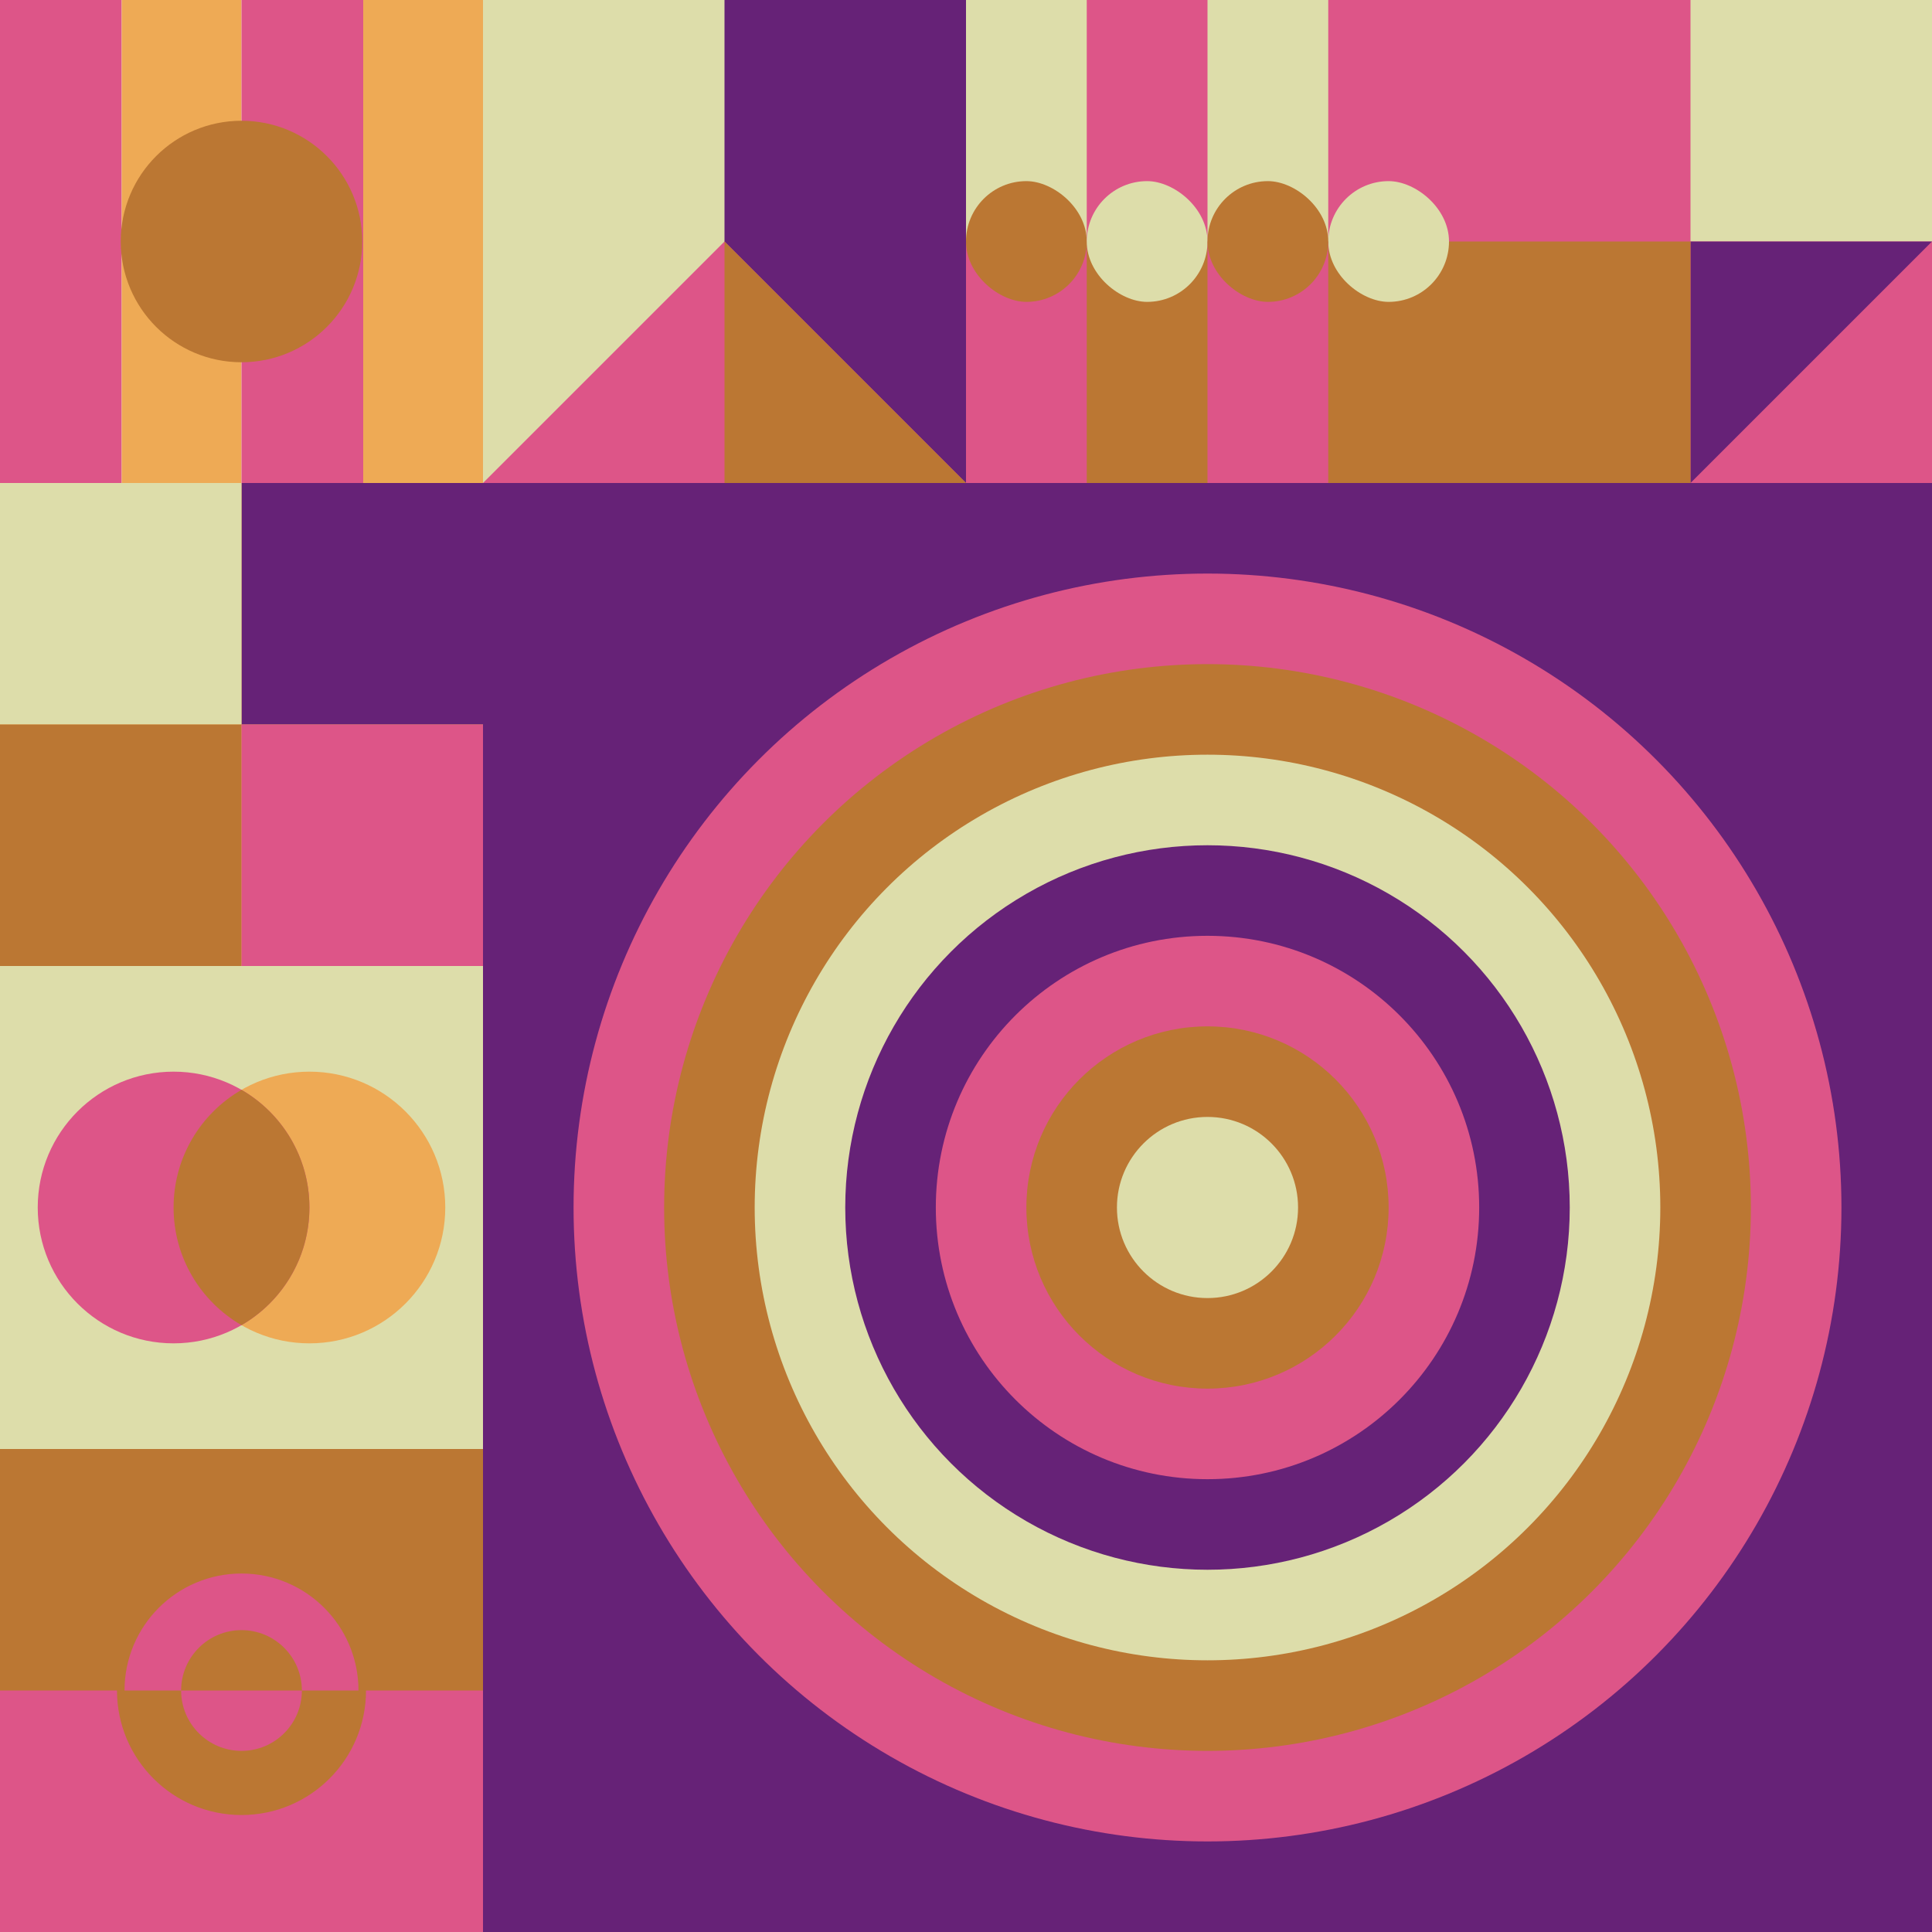
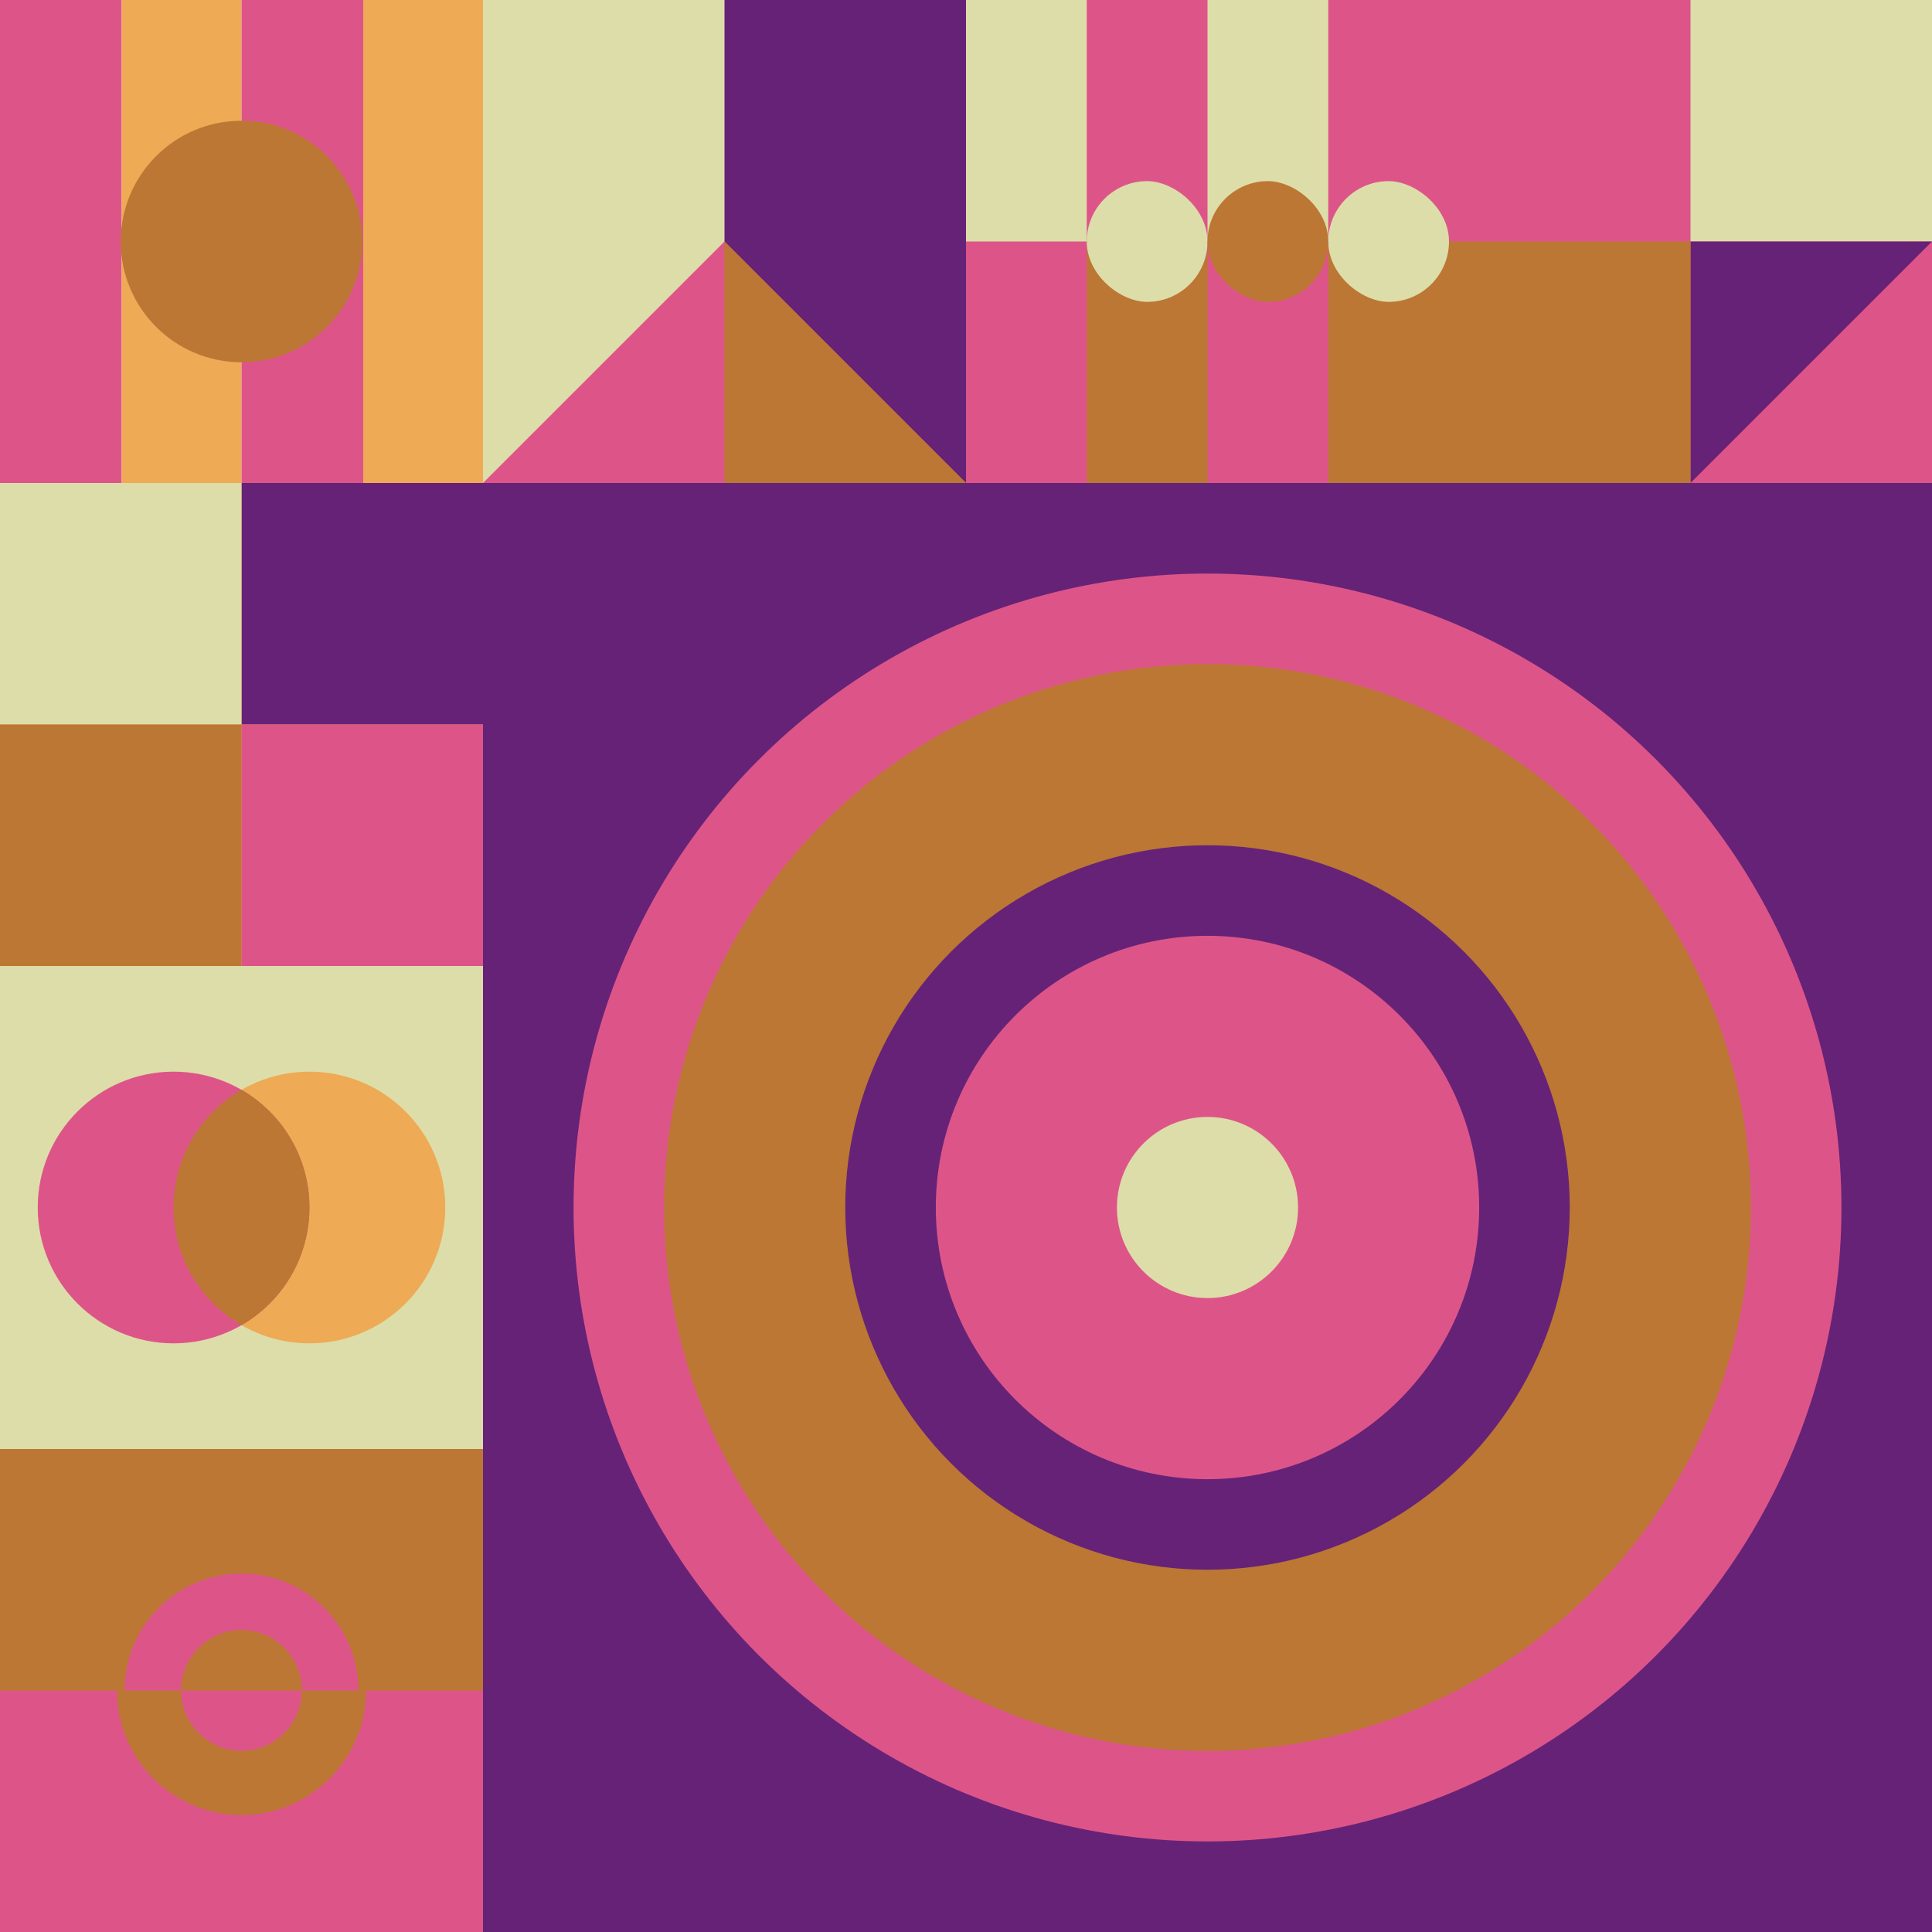
<svg xmlns="http://www.w3.org/2000/svg" id="geo" width="1280" height="1280" viewBox="0 0 1280 1280" fill="none" style="width:640px;height:640px">
  <g class="svg-image">
    <g class="block-0" transform="translate(0,0), scale(1), rotate(0, 160, 160)" height="320" width="320" clip-path="url(#trim)">
-       <rect width="320" height="320" fill="white" />
      <rect y="320" width="320" height="80.64" transform="rotate(-90 0 320)" fill="#dd5588" />
      <rect x="80.64" y="320" width="320" height="79.36" transform="rotate(-90 80.64 320)" fill="#eeaa55" />
      <rect x="160" y="320" width="320" height="80.64" transform="rotate(-90 160 320)" fill="#dd5588" />
      <rect x="240.64" y="320" width="320" height="79.36" transform="rotate(-90 240.64 320)" fill="#eeaa55" />
      <circle cx="160" cy="160" r="80" fill="#bb7733" />
    </g>
    <g class="block-1" transform="translate(320,0), scale(1), rotate(0, 160, 160)" height="320" width="320" clip-path="url(#trim)">
      <rect width="320" height="320" fill="#ddddaa" />
      <rect x="160" width="160" height="320" fill="#662277" />
      <path d="M160 160L320 320H0L160 160Z" fill="#dd5588" />
      <path fill-rule="evenodd" clip-rule="evenodd" d="M160 320H320L160 160V320Z" fill="#bb7733" />
    </g>
    <g class="block-2" transform="translate(640,0), scale(1), rotate(0, 160, 160)" height="320" width="320" clip-path="url(#trim)">
      <rect width="320" height="320" fill="#dd5588" />
      <rect width="80" height="160" fill="#ddddaa" />
      <rect x="160" width="80" height="160" fill="#ddddaa" />
      <rect x="80" y="160" width="80" height="160" fill="#bb7733" />
      <rect x="240" y="160" width="80" height="160" fill="#bb7733" />
-       <rect width="80" height="80" rx="40" transform="matrix(0 -1 -1 0 80 200)" fill="#bb7733" />
      <rect width="80" height="80" rx="40" transform="matrix(0 -1 -1 0 160 200)" fill="#ddddaa" />
      <rect width="80" height="80" rx="40" transform="matrix(0 -1 -1 0 320 200)" fill="#ddddaa" />
      <rect width="80" height="80" rx="40" transform="matrix(0 -1 -1 0 240 200)" fill="#bb7733" />
    </g>
    <g class="block-3" transform="translate(960,0), scale(1), rotate(0, 160, 160)" height="320" width="320" clip-path="url(#trim)">
      <rect width="320" height="320" fill="#dd5588" />
      <path d="M160 160V0H320V160H160Z" fill="#ddddaa" />
      <path d="M160 320V160H320L160 320Z" fill="#662277" />
      <path d="M0 320V160H160V320H0Z" fill="#bb7733" />
    </g>
    <g class="block-4" transform="translate(0,320), scale(1), rotate(0, 160, 160)" height="320" width="320" clip-path="url(#trim)">
-       <rect width="320" height="320" fill="#dd5588" />
      <rect y="320" width="320" height="320" transform="rotate(-90 0 320)" fill="#eeaa55" />
      <rect x="160" y="160" width="160" height="160" transform="rotate(-90 160 160)" fill="#662277" />
      <rect y="160" width="160" height="160" transform="rotate(-90 0 160)" fill="#ddddaa" />
      <rect width="160" height="160" transform="matrix(0 -1 -1 0 160 320)" fill="#bb7733" />
      <rect width="160" height="160" transform="matrix(0 -1 -1 0 320 320)" fill="#dd5588" />
    </g>
    <g class="block-5" transform="translate(320,320), scale(3), rotate(0, 160, 160)" height="960" width="960" clip-path="url(#trim)">
      <rect width="320" height="320" fill="#662277" />
      <circle cx="160" cy="160" r="140" fill="#dd5588" />
      <circle cx="160" cy="160" r="120" fill="#bb7733" />
-       <circle cx="160" cy="160" r="100" fill="#ddddaa" />
      <circle cx="160" cy="160" r="80" fill="#662277" />
      <circle cx="160" cy="160" r="60" fill="#dd5588" />
-       <circle cx="160" cy="160" r="40" fill="#bb7733" />
      <circle cx="160" cy="160" r="20" fill="#ddddaa" />
    </g>
    <g class="block-6" transform="translate(0,640), scale(1), rotate(0, 160, 160)" height="320" width="320" clip-path="url(#trim)">
      <rect width="320" height="320" fill="#ddddaa" />
      <circle cx="205" cy="160" r="90" fill="#eeaa55" />
      <circle cx="115" cy="160" r="90" fill="#dd5588" />
      <path fill-rule="evenodd" clip-rule="evenodd" d="M160 237.959c26.901-15.561 45-44.646 45-77.959s-18.099-62.398-45-77.96c-26.901 15.562-45 44.647-45 77.96 0 33.313 18.099 62.398 45 77.959Z" fill="#bb7733" />
    </g>
    <g class="block-7" transform="translate(0,960), scale(1), rotate(0, 160, 160)" height="320" width="320" clip-path="url(#trim)">
      <style>@keyframes geo-65a0_t{0%{transform:translate(160px,160px) rotate(0deg) translate(-80px,-80px)}13.636%{transform:translate(160px,160px) rotate(0deg) translate(-80px,-80px);animation-timing-function:cubic-bezier(.4,0,.6,1)}50%,63.636%{transform:translate(160px,160px) rotate(180deg) translate(-80px,-80px);animation-timing-function:cubic-bezier(.4,0,.6,1)}to{transform:translate(160px,160px) rotate(360deg) translate(-80px,-80px)}}</style>
      <rect width="320" height="320" fill="#bb7733" />
      <rect y="160" width="320" height="160" fill="#dd5588" />
      <g transform="translate(80 80)" style="animation:2.2s linear infinite both geo-65a0_t">
        <circle cx="80" cy="80" fill="#dd5588" stroke="#bb7733" stroke-width="5" r="80" />
        <path fill-rule="evenodd" clip-rule="evenodd" d="M80 160c44.2 0 80-35.8 80-80H0c0 44.2 35.8 80 80 80Z" fill="#bb7733" />
        <circle cx="80" cy="80" fill="#bb7733" r="40" />
        <path fill-rule="evenodd" clip-rule="evenodd" d="M80 120c22.1 0 40-17.9 40-40H40c0 22.1 17.9 40 40 40Z" fill="#dd5588" />
      </g>
    </g>
  </g>
  <clipPath id="trim">
    <rect width="320" height="320" fill="white" />
  </clipPath>
  <filter id="noiseFilter">
    <feTurbulence baseFrequency="0.5" result="noise" />
    <feColorMatrix type="saturate" values="0.10" />
    <feBlend in="SourceGraphic" in2="noise" mode="multiply" />
  </filter>
  <rect transform="translate(0,0)" height="1280" width="1280" filter="url(#noiseFilter)" opacity="0.4" />
</svg>